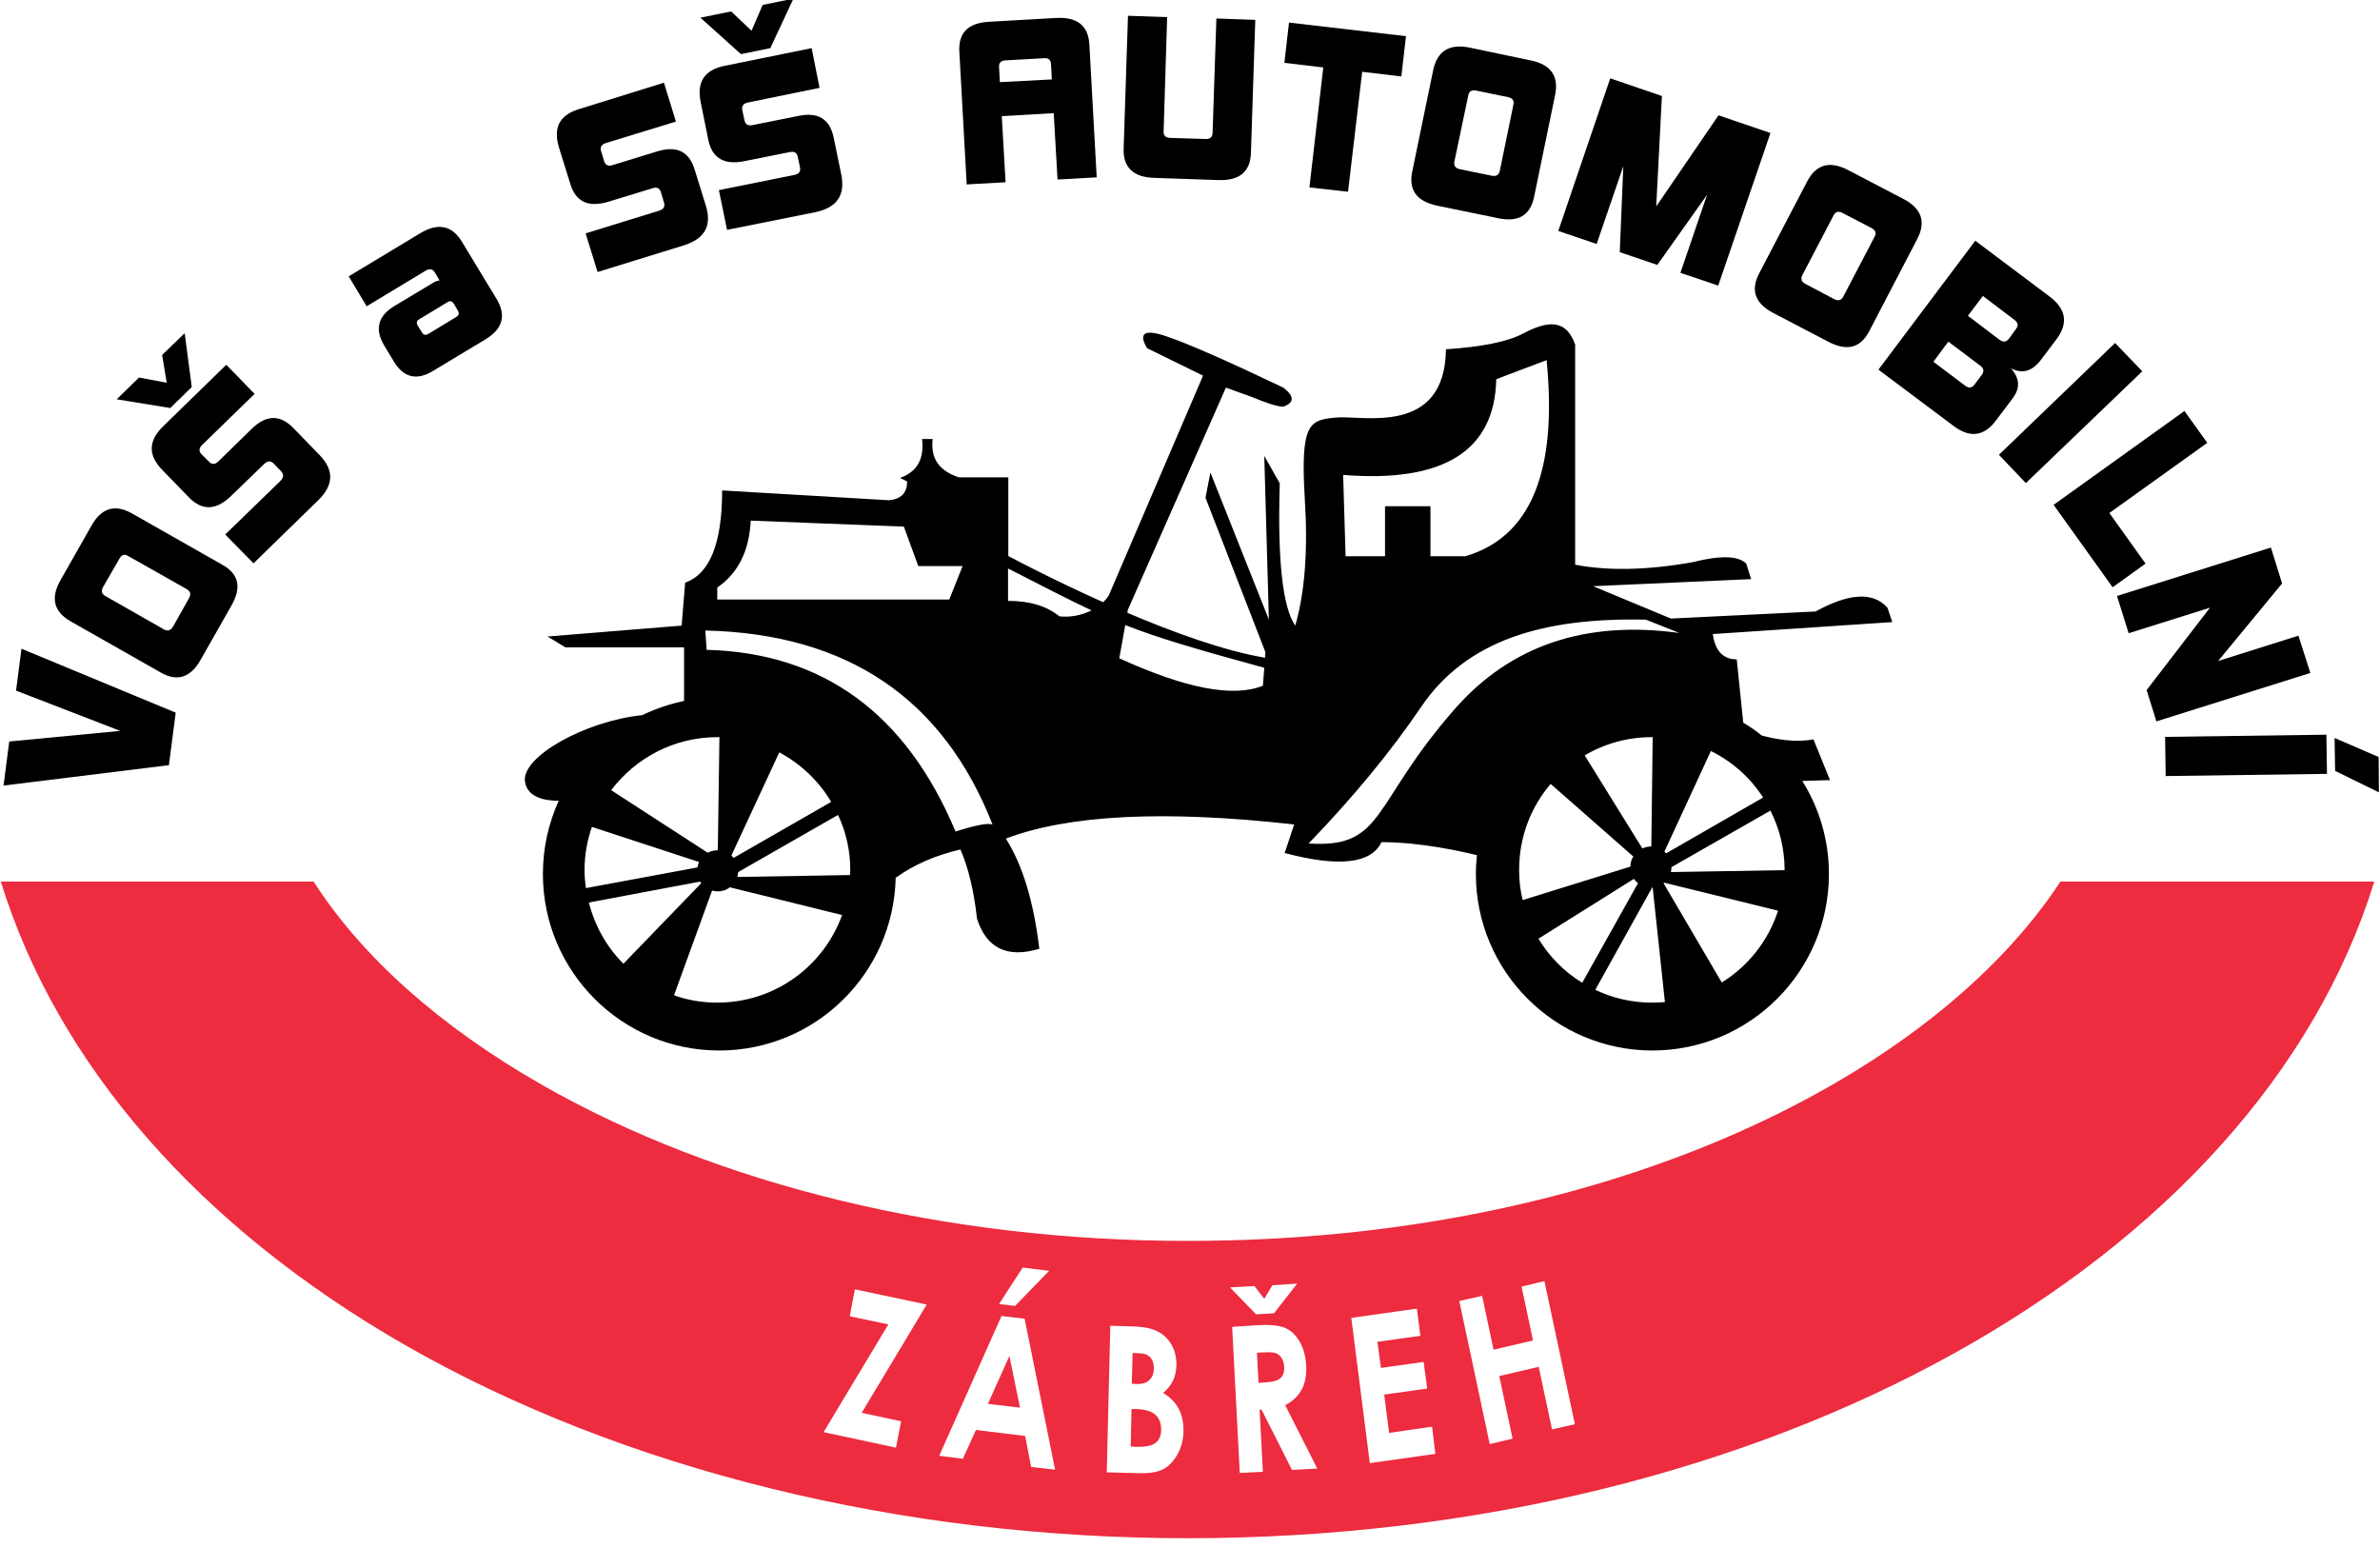
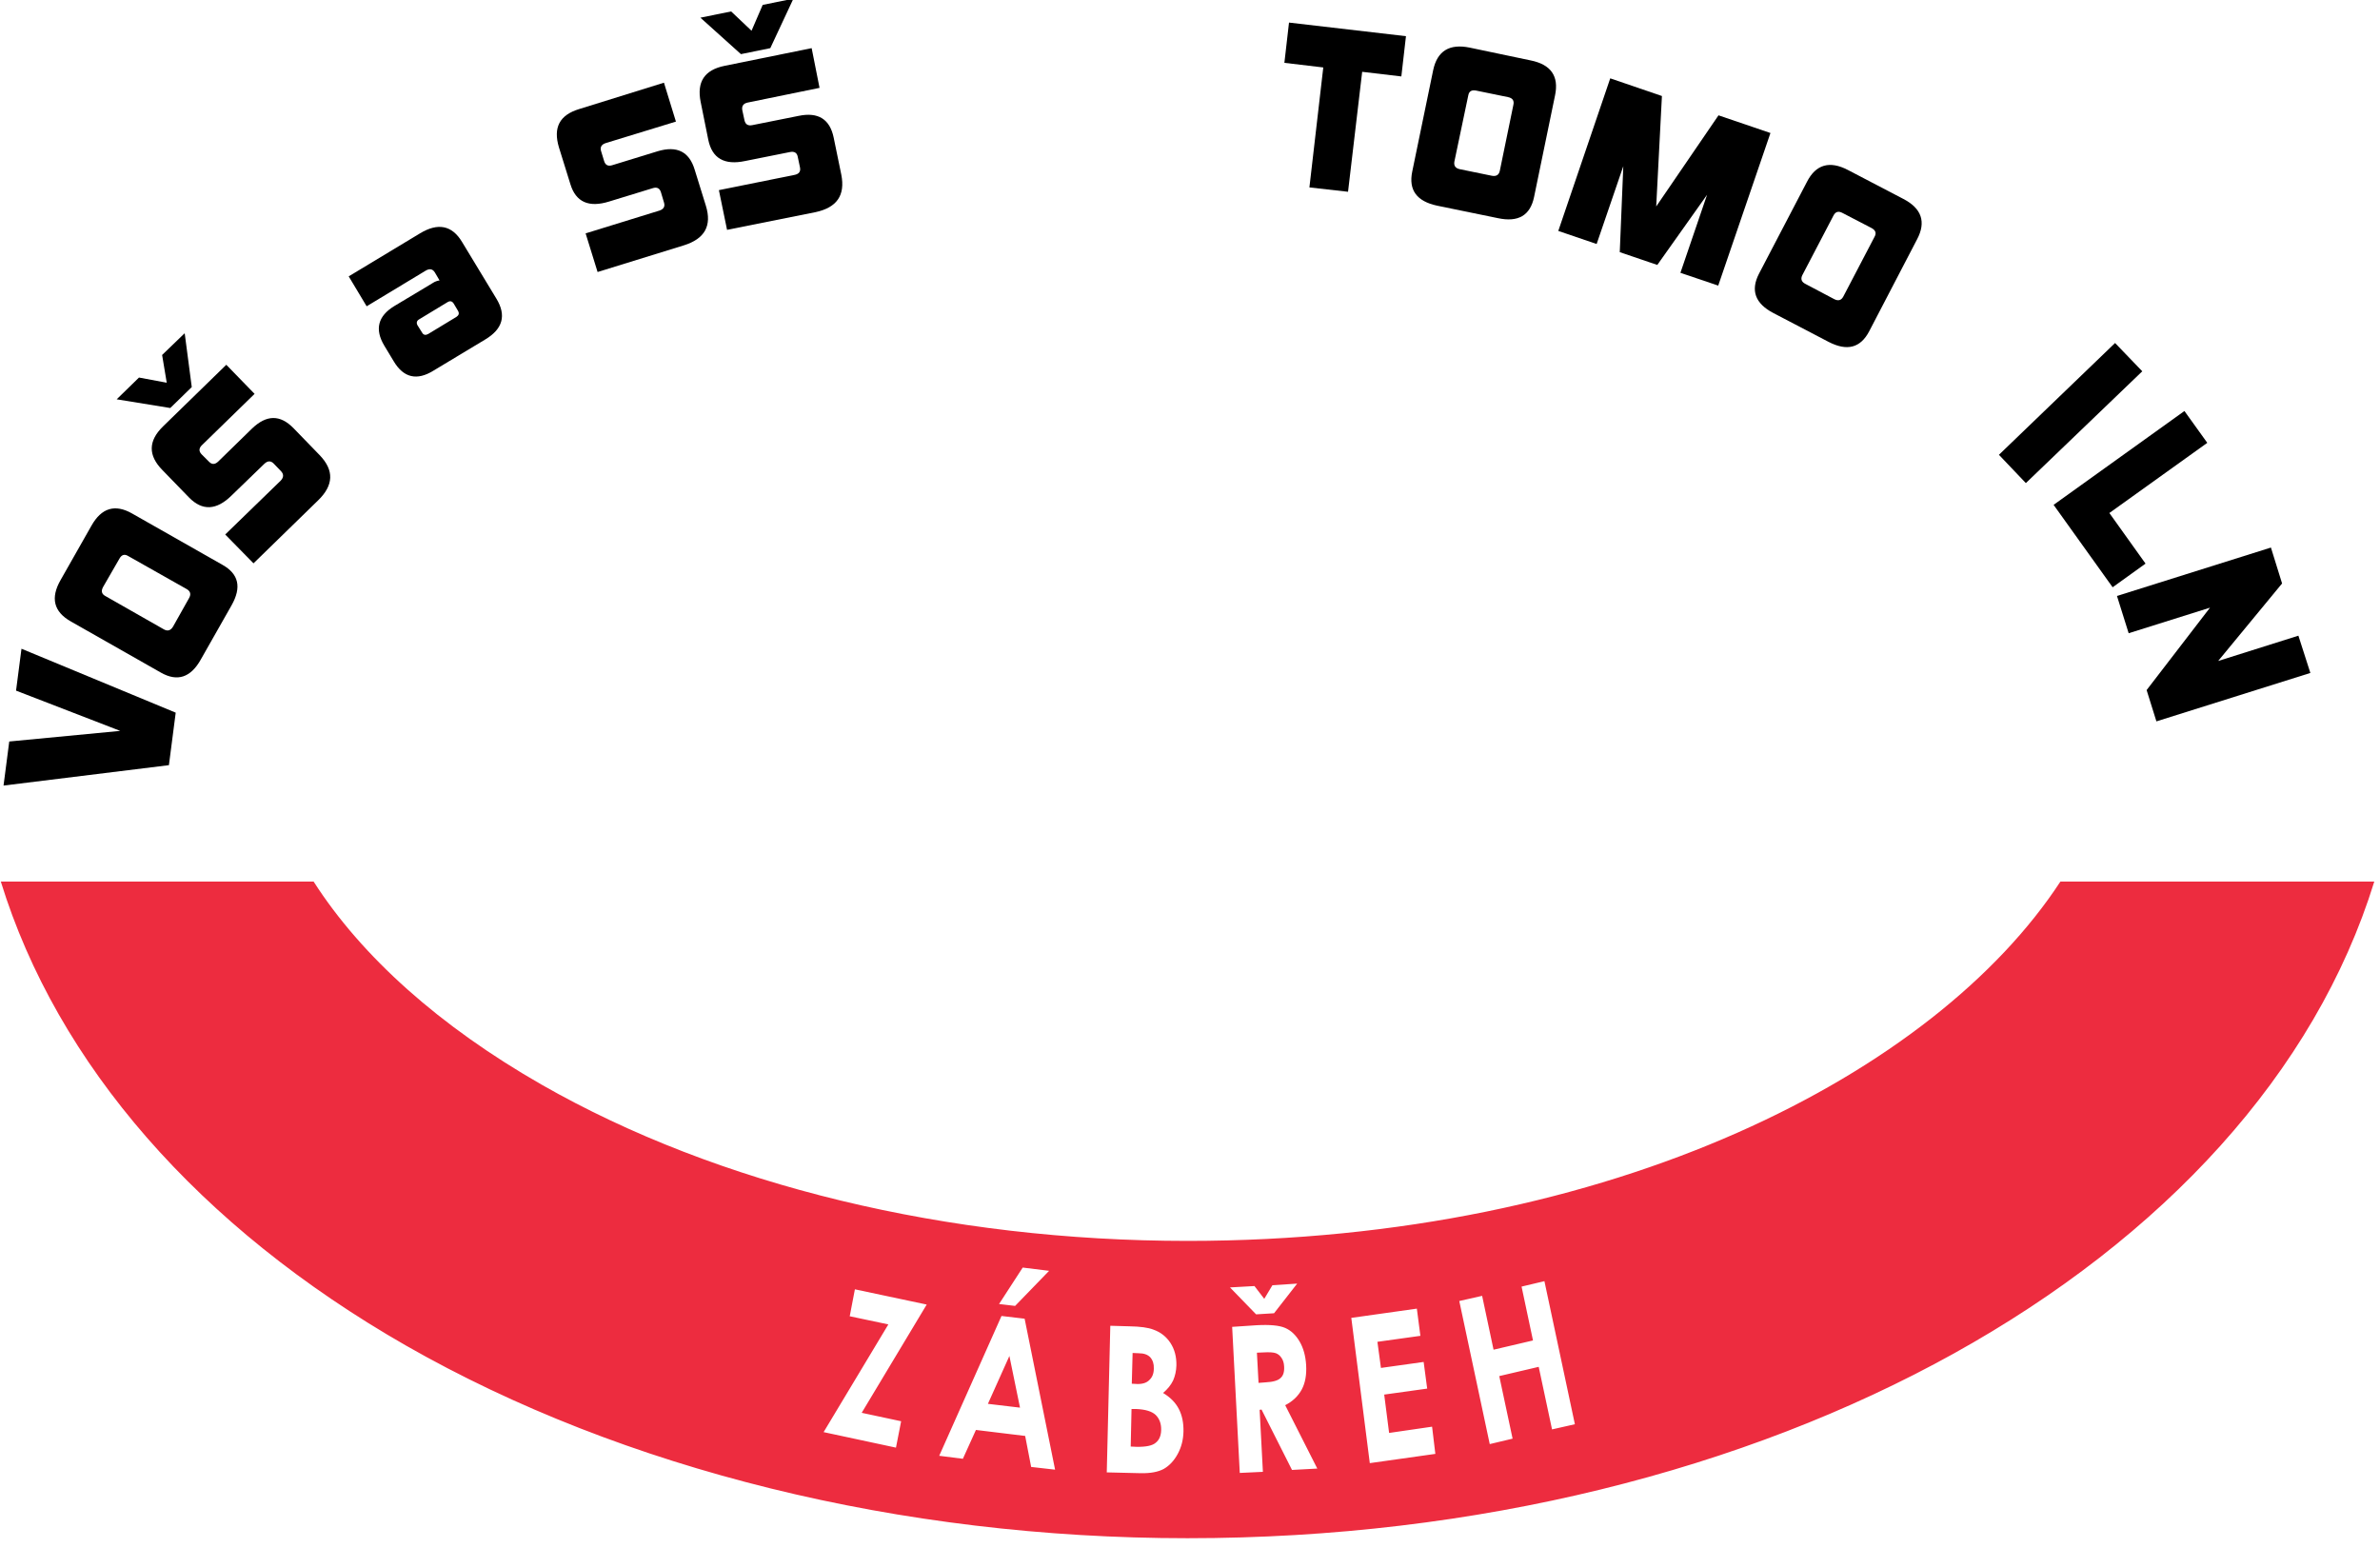
<svg xmlns="http://www.w3.org/2000/svg" version="1.2" viewBox="0 0 875 569" width="875" height="569">
  <title>logo_VOSSS_automobilni_CMYK_BLACK-ai</title>
  <style>
		.s0 { fill: #000000 } 
		.s1 { fill: #ed2c3f } 
	</style>
  <g id="Vrstva 1">
    <g id="&lt;Group&gt;">
      <g id="&lt;Group&gt;">
-         <path id="&lt;Compound Path&gt;" fill-rule="evenodd" class="s0" d="m672.8 286.8l-10.2 0.3c6.2 9.9 9.8 21.6 9.8 34.2c0 35.8-29.1 64.9-64.9 64.9c-35.8 0-64.9-29.1-64.9-64.9q0-3.5 0.4-6.9c-5.6-1.4-20.8-4.8-35.1-4.8q-5.7 11.9-35.6 4l3.5-10.5q-71.3-8-106 5.2q9.2 14.5 12.3 40.5q-17.6 5.3-22.9-11q-1.7-15.4-6.1-25.5q-13.8 3.2-23.8 10.4c-0.8 35.2-29.5 63.5-64.9 63.5c-35.8 0-64.8-29.1-64.8-64.9c0-9.6 2.1-18.7 5.8-26.9c-5.2 0-11.7-1.3-12.4-7.2c-1.2-8.9 21.7-22 43.1-24.3c4.9-2.3 10-4.1 15.4-5.2v-19.7h-43.6l-6.6-4l49.3-4l1.3-15.8q13.6-4.8 13.6-33.9l61.2 3.6q6.8-0.5 6.8-6.9l-2.6-1.3q9.4-3.3 8.1-14.3h3.9q-1.3 10.6 9.7 14.1h18.1v28.9c4.1 2.2 17.9 9.4 34.9 17c0.7-0.7 1.4-1.5 2-2.4l34.7-80.9l-20.6-10.1q-4.9-8.4 7-4.4q11.9 4 43.1 18.9q6.2 4.8 0 7q-3.1 0-11.4-3.5l-9.7-3.5l-36.1 81.8l-0.1 1c16.9 7.2 35.6 14 50.6 16.5l0.1-2.1l-22-56.7l1.8-9.3l21.5 54.1l-1.7-60.2l5.7 10.1q-1.3 42.2 5.7 52.3q5.3-18.4 3.5-46.6c-1.7-28.1 1.8-29 11.5-29.9c9.7-0.9 40 7 40.4-25.1q19.8-1.3 28.2-5.7c8.3-4.4 15.8-6.1 19.3 4v80.9q18.1 3.5 43.1-0.9q15.4-3.9 19.8 0.5l1.8 5.7l-58.1 2.6l28.6 11.9l53.2-2.6q18.5-10.2 26.4-1.4l1.8 5.3l-66 4.4q1.3 9.3 8.8 9.3l2.4 23.3q3.6 2.1 6.8 4.7c5.2 1.4 12.5 2.7 19 1.4zm-409.1-66.4h85.3l4.9-12.3h-16.3l-5.3-14.5l-56.3-2.2q-0.8 16.7-12.3 24.6zm-39 70.1l35.5 23c1.1-0.6 2.3-0.9 3.6-0.9q0.1 0 0.1 0l0.6-41.6c-0.2 0-0.5 0-0.8 0c-15.9 0-30.1 7.7-39 19.5zm80.9 4.3c-4.6-7.7-11.2-14-19.1-18.2l-17.6 37.9q0.4 0.4 0.8 0.9zm-90.2 31.7l41-7.6q0.2-1.1 0.6-2l-39.4-12.9c-1.7 4.9-2.7 10.3-2.7 15.8c0 2.3 0.2 4.5 0.5 6.7zm13.8 27.8l28.6-29.6q-0.2-0.3-0.4-0.6l-40.9 7.7c2.2 8.7 6.6 16.4 12.7 22.5zm80.4-17.9l-41.3-10.2c-1.2 1-2.8 1.5-4.5 1.5c-0.7 0-1.4-0.1-2-0.3l-14 38.5c5 1.8 10.3 2.7 15.9 2.7c21.2 0 39.1-13.4 45.9-32.2zm3-16.6c0-7.2-1.6-14-4.5-20.2l-36.7 21q-0.1 0.9-0.3 1.8l41.4-0.7c0-0.6 0.1-1.2 0.1-1.9zm52.3-16.7q-27.3-69.5-105.6-71.3l0.5 7.1q64.2 1.7 91.5 66.8q11-3.5 13.6-2.6zm36.4-78.7c-8.1-3.8-17.2-8.5-30.7-15.4v11.9q11.9 0 18.9 5.7q6.1 0.6 11.8-2.2zm63.5 21.1c-26-7.1-39.4-11.1-51.1-15.7l-2.2 12.2q36.5 16.7 52.8 10.1zm164.2 30.6l-17.1 37q0.4 0.3 0.7 0.6l35.6-20.5c-4.7-7.3-11.3-13.2-19.2-17.1zm-21.9 35.1l0.5-40.2q-0.1 0-0.3 0c-9 0-17.4 2.4-24.7 6.7l21.2 34.2c1-0.4 2-0.7 3.2-0.7q0 0 0.1 0zm-113.3-136.6l0.9 29.9h14.5v-18.4h16.7v18.4h12.8q36-10.5 29.9-72.1l-18.5 7q-0.9 39.6-56.3 35.2zm123.6 58.1l-12.3-4.9c-37.8-0.8-66 7.5-82.7 32.2q-16.7 24.6-41.3 50.1c28.1 1.8 22.8-14.1 53.6-49.3q30.8-35.2 82.7-28.1zm-18 85.9c0-1.4 0.4-2.7 1.1-3.7l-30.4-26.7c-7.3 8.5-11.6 19.5-11.6 31.6c0 3.8 0.4 7.5 1.3 11.1zm-17.7 42.7l20.5-36.6q-0.9-0.7-1.5-1.6l-35.1 22c4 6.6 9.5 12.2 16.1 16.2zm30.4 7.1l-4.5-42.1q-0.1 0-0.2 0l-20.9 37.6c6.3 3 13.3 4.7 20.8 4.7q2.4 0 4.8-0.2zm41.6-33.6l-41.9-10.3q-0.1 0.1-0.2 0.2l21.4 36.5c9.7-6 17.1-15.3 20.7-26.4zm2.4-15c0-7.9-1.9-15.2-5.2-21.8l-36.4 20.8q0 0 0 0q0 0.9-0.2 1.8l41.8-0.7q0-0.1 0-0.1z" />
-       </g>
+         </g>
    </g>
    <path id="&lt;Compound Path&gt;" class="s0" d="m62.1 281.3l-60.8 7.5l2.1-16.2l40.8-3.9l-38.3-14.8l2-15.4l56.7 23.5z" />
    <path id="&lt;Compound Path&gt;" fill-rule="evenodd" class="s0" d="m73.8 242.5c-3.7 6.6-8.6 8.2-14.6 4.8l-33.1-18.8c-6.4-3.6-7.6-8.7-3.8-15.3l11.3-19.9c3.7-6.6 8.7-8.1 15-4.5l33.1 18.8c6.1 3.4 7.2 8.3 3.4 15zm-26.7-38.1q-2-1.2-3.2 1l-6 10.4q-1.2 2.2 0.8 3.3l21.6 12.3q2 1.1 3.3-1l5.9-10.5q1.2-2.1-0.8-3.3z" />
    <path id="&lt;Compound Path&gt;" class="s0" d="m62.6 150l-19.7-3.2l8.2-8l10.2 1.9l-1.7-10.2l8.3-8l2.6 19.8zm30.6 57.1l-10.4-10.6l20.4-19.8q1.7-1.8 0.1-3.5l-2.7-2.8q-1.6-1.6-3.4 0.1l-12.1 11.7c-5.5 5.4-10.7 5.7-15.6 0.7l-9.8-10.1c-5.3-5.4-5.2-10.7 0.2-16l23.3-22.7l10.4 10.7l-19.3 18.8q-1.8 1.7-0.2 3.4l2.7 2.7q1.6 1.7 3.4 0l12.4-12.1c5.4-5.2 10.4-5.2 15.3-0.2l9.6 9.9c5.4 5.6 5.2 11.1-0.6 16.7z" />
    <path id="&lt;Compound Path&gt;" fill-rule="evenodd" class="s0" d="m159.3 136.3c-6 3.7-10.9 2.6-14.5-3.4l-3.5-5.8c-3.6-6-2.4-10.9 3.7-14.6l14-8.4c0.9-0.6 1.8-0.9 2.6-1l-1.7-2.9q-1.2-2-3.4-0.7l-21.7 13.1l-6.6-11l26.2-15.8c6.6-4 11.8-3 15.5 3.2l12.6 20.8q5.6 9.2-4.1 15zm7.5-24.7c-0.6-0.9-1.3-1.1-2.3-0.5l-10.4 6.3c-0.9 0.5-1.1 1.3-0.6 2.2l1.7 2.7c0.5 0.9 1.3 1 2.2 0.5l10.4-6.3c0.9-0.6 1.1-1.3 0.6-2.2z" />
    <path id="&lt;Compound Path&gt;" class="s0" d="m219.7 100l-4.4-14.2l27.2-8.4q2.3-0.8 1.6-3l-1.1-3.7q-0.7-2.3-3.1-1.5l-16 4.9c-7.4 2.3-12.2 0.2-14.2-6.4l-4.2-13.5c-2.2-7.3 0.2-11.9 7.4-14.1l31.2-9.7l4.4 14.3l-25.8 7.9q-2.4 0.8-1.7 3l1.1 3.6q0.7 2.3 3.1 1.5l16.6-5.1c7-2.1 11.6 0.1 13.6 6.8l4.1 13.2c2.3 7.4-0.4 12.2-8.1 14.6z" />
    <path id="&lt;Compound Path&gt;" class="s0" d="m267.3 84.5l-3-14.6l27.8-5.6q2.5-0.5 2-2.8l-0.8-3.8q-0.4-2.3-2.9-1.8l-16.5 3.3c-7.6 1.6-12.1-1-13.5-7.8l-2.8-13.9c-1.5-7.4 1.4-11.8 8.8-13.3l32-6.5l2.9 14.6l-26.4 5.4q-2.4 0.5-2 2.8l0.8 3.7q0.5 2.3 2.9 1.8l17-3.4c7.2-1.5 11.5 1.2 12.9 8l2.8 13.6c1.5 7.6-1.6 12.1-9.5 13.8zm5.1-64.6l-14.9-13.4l11.3-2.3l7.5 7.1l4.1-9.5l11.3-2.3l-8.5 18.2z" />
-     <path id="&lt;Compound Path&gt;" fill-rule="evenodd" class="s0" d="m388.8 66l-1.4-24.4l-19.1 1.1l1.4 24.3l-14.3 0.8l-2.7-48.8c-0.4-7 3.3-10.6 11-11l24.6-1.4c7.7-0.4 11.8 2.8 12.2 9.7l2.7 48.9zm-2.4-42.4q-0.1-2.4-2.6-2.2l-14.1 0.8q-2.5 0.1-2.4 2.4l0.3 5.6l19.1-1z" />
-     <path id="&lt;Compound Path&gt;" class="s0" d="m424.5 65.4c-7.8-0.2-11.6-3.8-11.4-10.7l1.6-48.9l14.4 0.5l-1.3 42q-0.1 2.3 2.4 2.4l13 0.4q2.5 0.1 2.6-2.2l1.4-42.1l14.3 0.5l-1.6 48.9c-0.2 6.9-4.2 10.3-12 10z" />
    <path id="&lt;Compound Path&gt;" class="s0" d="m481.4 68.9l5.1-44.1l-14.3-1.7l1.7-14.8l43 5l-1.7 14.8l-14.4-1.7l-5.2 44.1z" />
    <path id="&lt;Compound Path&gt;" fill-rule="evenodd" class="s0" d="m528.3 75.6c-7.4-1.6-10.5-5.7-9.1-12.5l7.7-37.3c1.5-7.1 6-9.8 13.4-8.3l22.4 4.7c7.5 1.5 10.5 5.8 9 12.9l-7.7 37.3c-1.4 6.8-5.8 9.4-13.3 7.8zm28.1-37.1q0.5-2.3-2-2.8l-11.7-2.4q-2.5-0.5-2.9 1.8l-5.1 24.3q-0.4 2.3 2 2.8l11.7 2.4q2.5 0.5 3-1.8z" />
    <path id="&lt;Compound Path&gt;" class="s0" d="m617.8 100.3l9.8-28.7l-18.3 25.8l-13.8-4.7l1.3-31.6l-9.8 28.6l-14.1-4.8l19.1-56.1l19 6.5l-2.1 40.6l22.9-33.5l19.1 6.5l-19.2 56.1z" />
    <path id="&lt;Compound Path&gt;" fill-rule="evenodd" class="s0" d="m652 115.1c-6.7-3.5-8.5-8.3-5.3-14.5l17.6-33.7c3.3-6.5 8.4-7.9 15.1-4.4l20.3 10.6c6.8 3.5 8.5 8.5 5.1 14.9l-17.6 33.8c-3.2 6.1-8.1 7.4-14.9 3.9zm37.2-28.1q1.1-2-1.2-3.2l-10.6-5.5q-2.2-1.2-3.3 0.9l-11.5 22q-1 2.1 1.2 3.2l10.6 5.6q2.2 1.1 3.3-1z" />
-     <path id="&lt;Compound Path&gt;" fill-rule="evenodd" class="s0" d="m690.6 135.9l35.6-47.4l27.3 20.5c6.1 4.6 7 9.8 2.5 15.8l-5.6 7.4c-3.2 4.3-6.9 5.4-11.1 3.2c3.4 3.8 3.4 7.4 0.6 11.1l-6.1 8.1c-4.4 5.9-9.7 6.5-15.7 1.9zm38 1.9q1.4-1.9-0.6-3.4l-11.7-8.8l-5.5 7.4l11.7 8.8q2 1.5 3.4-0.4zm12.6-16.9q1.4-1.8-0.6-3.3l-11.6-8.8l-5.5 7.3l11.6 8.8q2 1.5 3.5-0.4z" />
    <path id="&lt;Compound Path&gt;" class="s0" d="m734.9 167.2l42.7-41.1l10 10.4l-42.8 41.1z" />
    <path id="&lt;Compound Path&gt;" class="s0" d="m755 185.6l48.1-34.5l8.4 11.7l-36 25.8l13.3 18.6l-12.1 8.7z" />
    <path id="&lt;Compound Path&gt;" class="s0" d="m789.2 253.7l23.3-30.3l-29.9 9.4l-4.3-13.7l56.6-17.8l4.1 13.2l-23.5 28.5l29.5-9.3l4.4 13.7l-56.6 17.8z" />
-     <path id="&lt;Compound Path&gt;" class="s0" d="m796 270.9l59.3-0.8l0.2 14.4l-59.3 0.8zm62.3 0.4l16.2 7l0.1 13l-16.1-7.9z" />
    <g id="&lt;Group&gt;">
      <g id="&lt;Group&gt;">
        <path id="&lt;Compound Path&gt;" fill-rule="evenodd" class="s1" d="m872.9 324.1c-43.5 140.8-223.3 241.4-436.3 241.4c-105.5 0-207.5-25.2-287.3-70.8c-76.2-43.6-128.3-103.5-149-170.6h115c17.7 27.6 46.3 53.2 83.9 74.7c64.8 37 149.1 57.4 237.4 57.4c156.8 0 275-61.9 320.9-132.1zm-485 216.2l-11.2-55.5l-8.5-1l-22.9 51.4l8.7 1.1l4.8-10.6l18.1 2.2l2.2 11.4zm47.2-14q0.1-4.8-1.7-8.3q-1.8-3.5-5.8-5.9q2.5-2.1 3.7-4.6q1.1-2.5 1.2-5.5q0.1-4.8-2.2-8.3q-2.3-3.5-6.3-4.9q-2.8-1.1-8.8-1.2l-7-0.2l-1.3 53.9l12.5 0.3q5.4 0.1 8.5-1.6q3.1-1.8 5.1-5.5q2-3.7 2.1-8.2zm-17.1-17.5l-1.9-0.1l0.3-11.3l2.2 0.1q2.9 0 4.3 1.5q1.4 1.6 1.3 4.1q0 2.7-1.6 4.2q-1.5 1.6-4.6 1.5zm66.3 31.1l-11.8-23.3q4.1-2.1 6.1-5.8q1.9-3.6 1.6-8.9q-0.3-5.1-2.4-8.7q-2.1-3.6-5.3-5q-3.2-1.4-10.5-1l-9 0.6l2.8 53.7l8.5-0.4l-1.2-22.8l0.7-0.1l11.2 22.2zm-117-60.5l5.9 0.7l12.5-12.9l-9.7-1.2zm-50.5 40l23.9-39.8l-26.4-5.6l-1.9 9.9l14.2 3l-23.8 39.6l26.6 5.7l1.9-9.7zm54.3-20.9l3.9 19l-11.8-1.4zm53.8 21.7q2.1 2.1 2 5.6q-0.1 3.1-2 4.6q-1.8 1.6-7.1 1.5l-2.1-0.1l0.3-13.8h1.7q5.1 0.2 7.2 2.2zm27.3-46.9l9.6 9.9l6.6-0.4l8.5-10.9l-9.1 0.6l-3 5l-3.6-4.7zm19 26q0.8 1.2 0.9 3q0.2 3-1.3 4.3q-1.4 1.4-5.5 1.6l-2.6 0.2l-0.6-11.1l2.3-0.1q3.4-0.2 4.7 0.3q1.3 0.5 2.1 1.8zm56.5 35.2l-1.2-10l-15.8 2.3l-1.8-14.1l15.8-2.2l-1.3-9.8l-15.7 2.2l-1.3-9.6l15.8-2.2l-1.3-10l-24.1 3.4l6.8 53.4zm51.3-10.9l-11.2-52.6l-8.4 2l4.2 19.8l-14.5 3.4l-4.2-19.8l-8.4 1.9l11.2 52.6l8.4-2l-4.9-23l14.5-3.4l4.9 23z" />
      </g>
    </g>
  </g>
</svg>